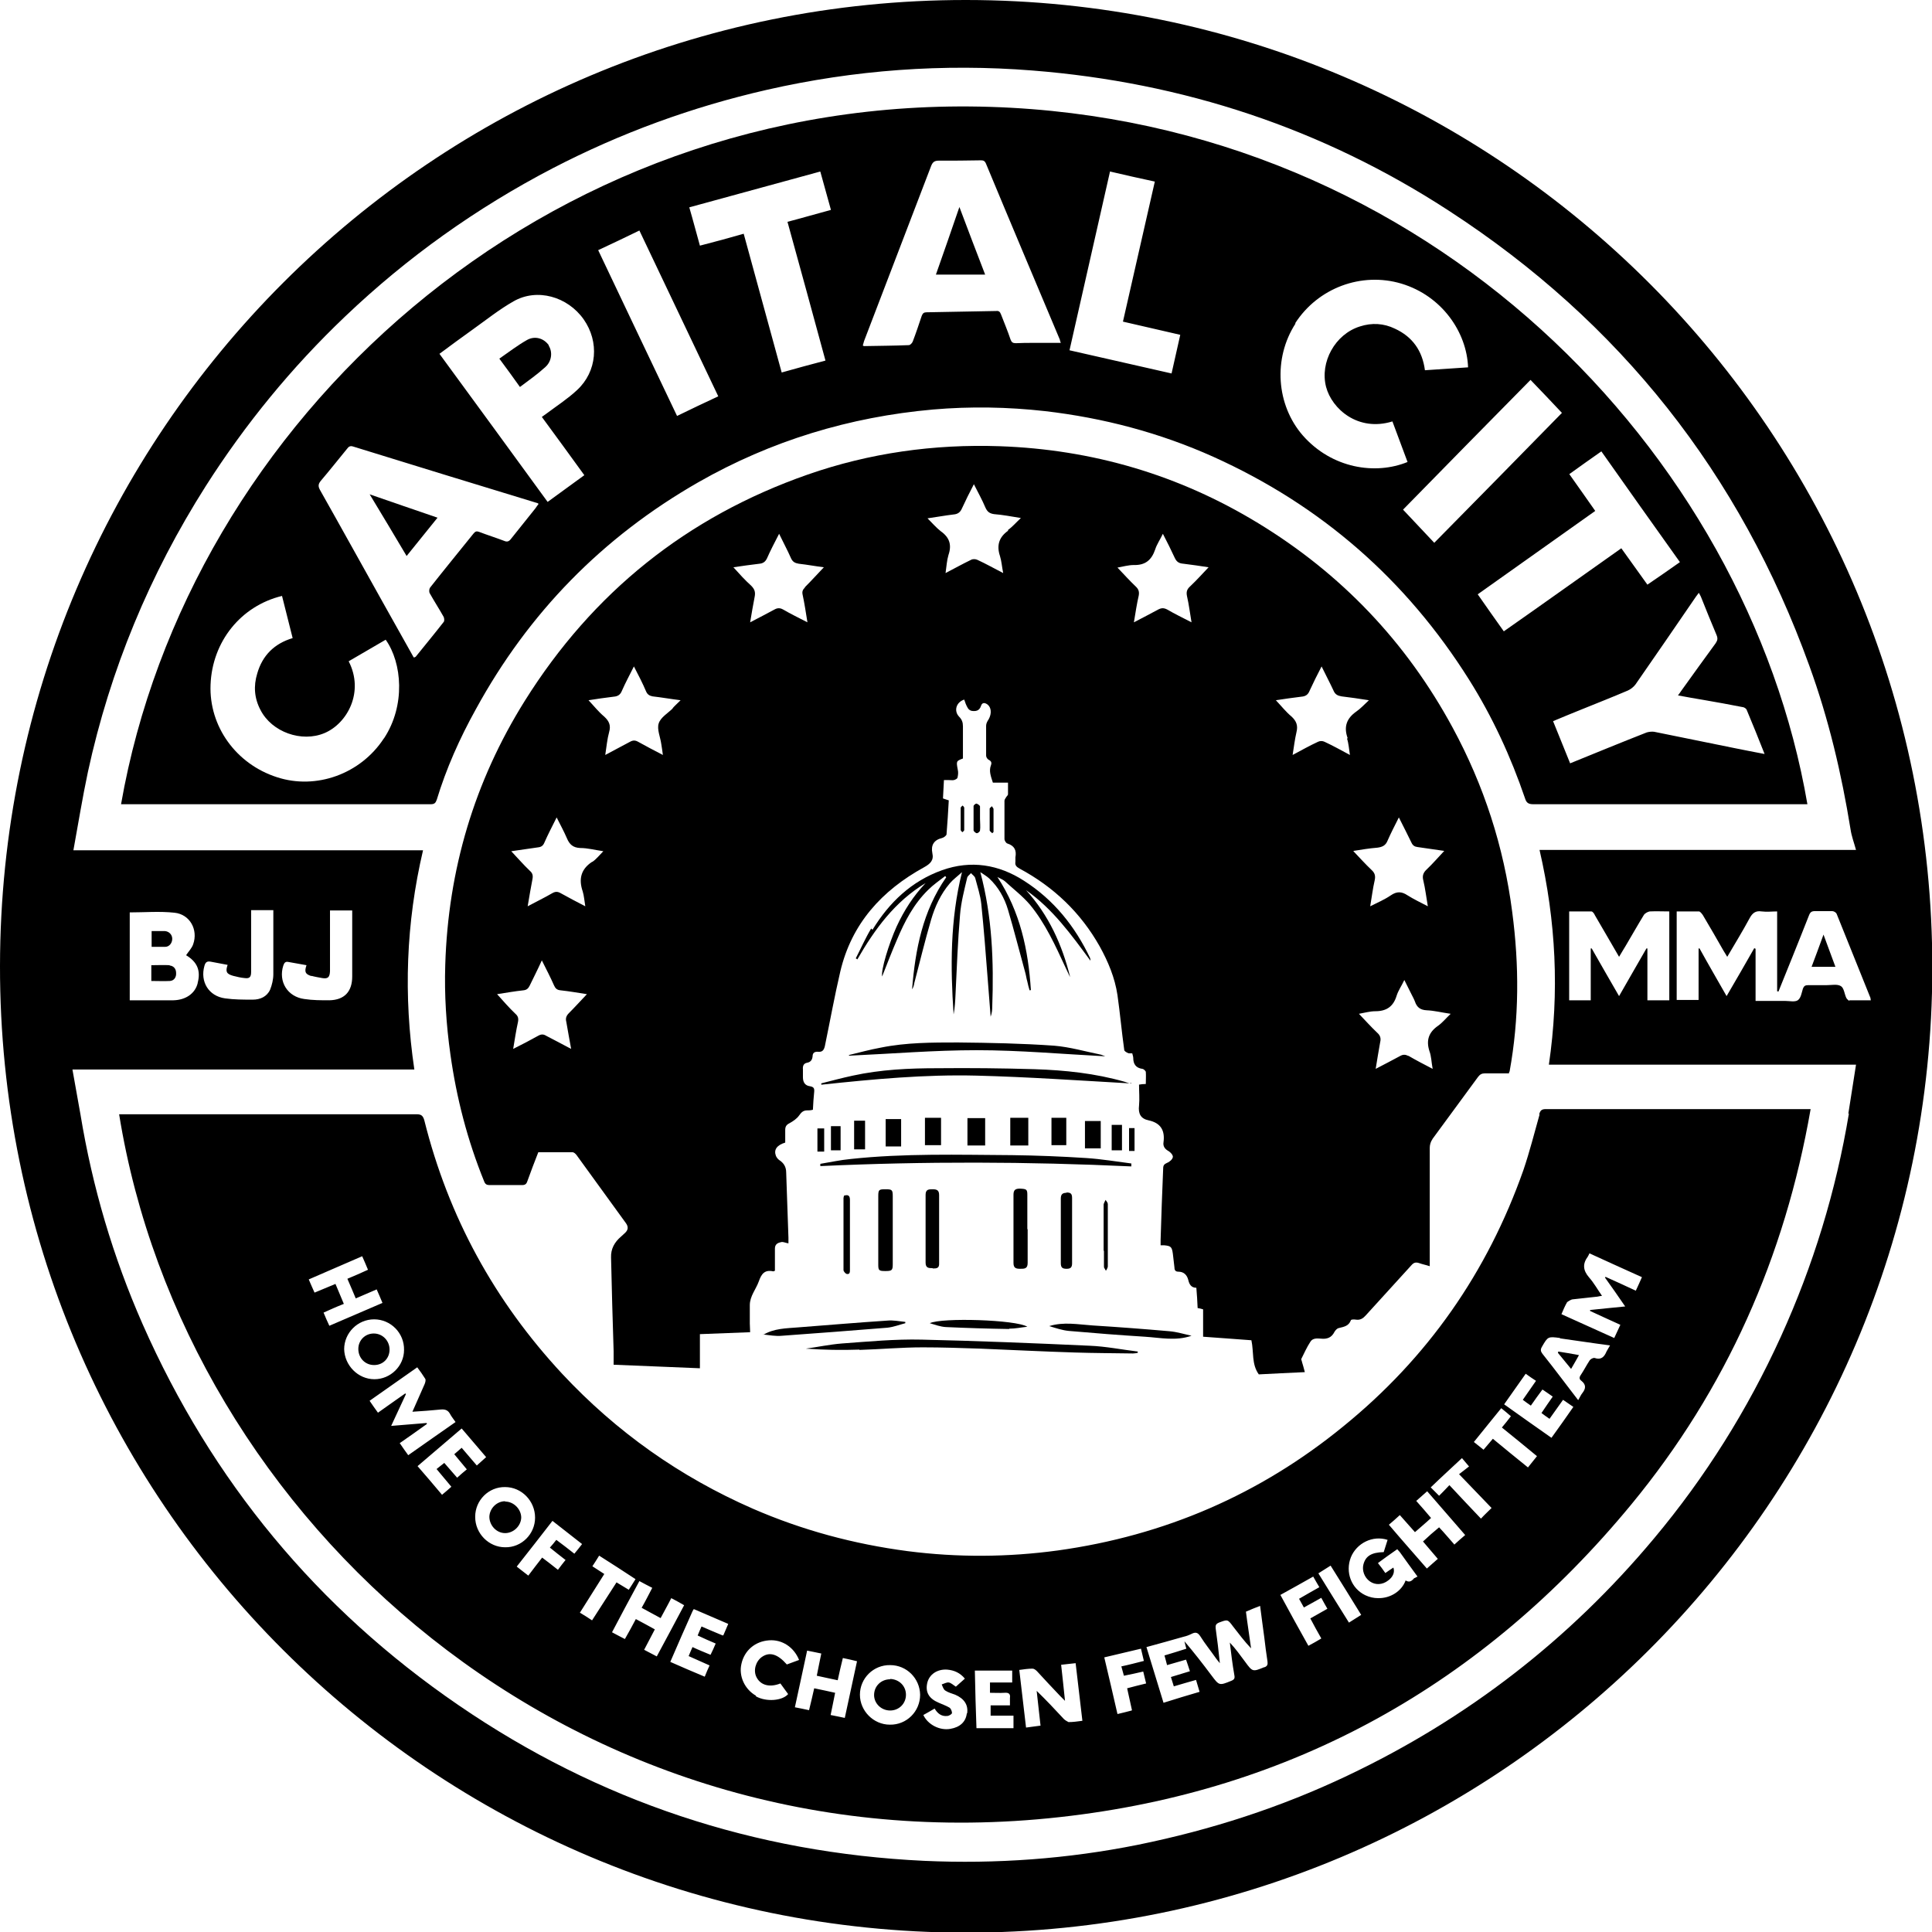
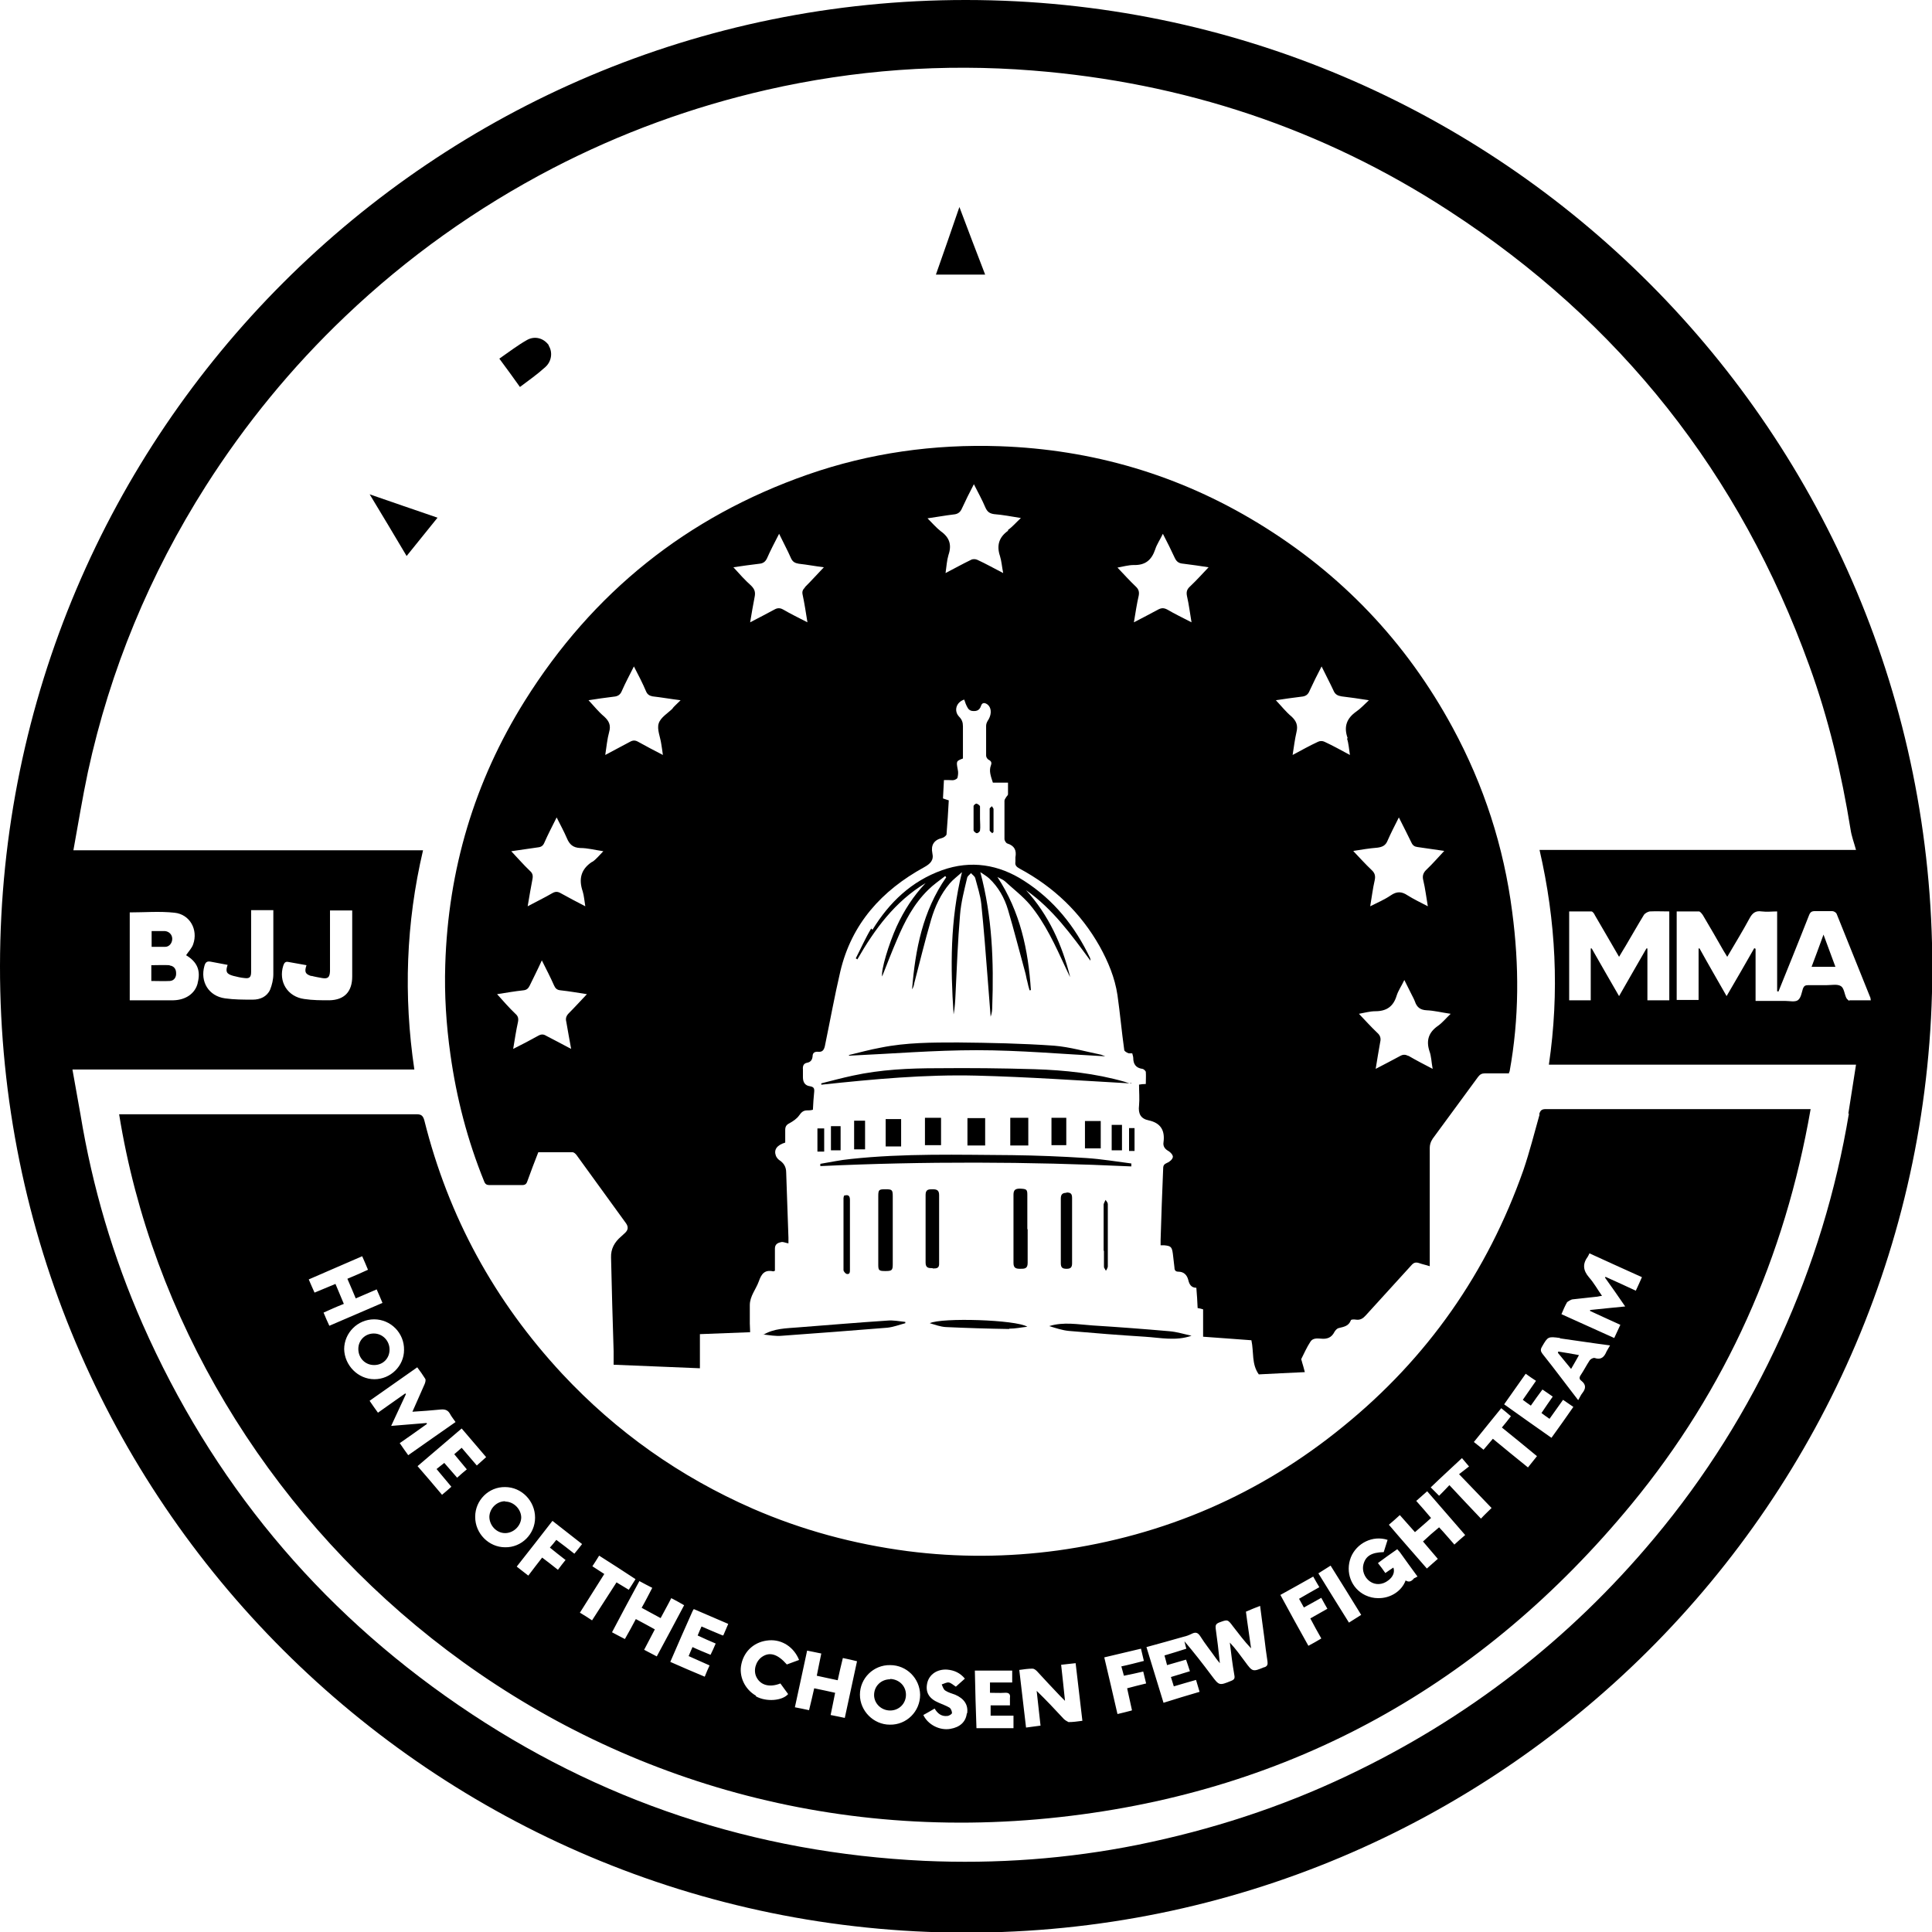
<svg xmlns="http://www.w3.org/2000/svg" id="Layer_2" data-name="Layer 2" viewBox="0 0 60.01 60.02">
  <g id="Layer_1-2" data-name="Layer 1">
    <g>
      <path d="M30.01,0C13.46-.01.02,13.4,0,30c-.02,16.63,13.46,30.01,29.98,30.03,16.55.02,30.02-13.4,30.04-29.95C60.03,13.46,46.61.01,30.01,0ZM57.43,34.58c-.4,2.41-1.11,4.73-2.12,6.95-1.03,2.26-2.34,4.35-3.93,6.25-2.63,3.15-5.81,5.61-9.52,7.37-2.08.99-4.25,1.69-6.51,2.15-2.19.44-4.41.6-6.64.5-5.27-.25-10.11-1.85-14.46-4.83-4.4-3.01-7.67-6.97-9.82-11.84-.92-2.09-1.56-4.26-1.93-6.51-.08-.47-.17-.93-.25-1.4h10.62c-.34-2.29-.26-4.55.27-6.81H2.28c.15-.82.28-1.63.45-2.43.69-3.18,1.92-6.14,3.66-8.88,1.23-1.93,2.67-3.69,4.33-5.27,1.93-1.84,4.08-3.37,6.44-4.6,2.12-1.1,4.34-1.91,6.66-2.44,2.72-.62,5.48-.82,8.25-.6,4.68.37,9.01,1.8,12.94,4.36,5.31,3.45,9.04,8.17,11.19,14.13.6,1.65,1,3.35,1.28,5.08.03.21.11.42.17.64h-9.83c.51,2.21.62,4.42.29,6.67h9.54c-.08.52-.16,1.03-.24,1.53ZM6.14,30.54c-.08.32-.37.52-.75.53-.45,0-.9,0-1.36,0v-2.73c.46,0,.93-.04,1.39.01.48.05.74.53.58.98-.04.12-.14.22-.22.34.35.21.46.48.36.86ZM7.24,30.31c.12.03.24.06.36.07.15.02.2-.03.2-.19,0-.58,0-1.15,0-1.73,0-.06,0-.12,0-.19h.69s0,.1,0,.14c0,.62,0,1.24,0,1.85,0,.16-.04.33-.1.48-.1.22-.31.31-.54.31-.29,0-.58,0-.86-.04-.51-.07-.78-.52-.64-1.01.03-.11.08-.15.19-.13.18.03.35.07.53.1-.07.21-.04.28.17.34ZM9.67,30.31c.11.03.23.05.34.07.18.03.23-.03.24-.21,0-.57,0-1.14,0-1.71v-.18h.69v.16c0,.63,0,1.26,0,1.89,0,.47-.24.73-.71.74-.26,0-.52,0-.78-.04-.52-.07-.81-.54-.65-1.04.03-.09.07-.13.16-.11.19.03.37.07.56.1-.07.21-.04.28.16.34ZM51.14,29.46c-.28.49-.56.97-.85,1.48-.29-.5-.57-.99-.85-1.48-.01,0-.02,0-.03,0v1.61h-.67v-2.76c.23,0,.46,0,.69,0,.04,0,.09.07.11.12.25.42.49.85.75,1.29.08-.13.14-.24.21-.35.19-.32.37-.64.56-.95.03-.05.12-.1.18-.11.2-.01.39,0,.61,0v2.76h-.68v-1.61s-.02,0-.03,0ZM57.44,31.09s-.07-.05-.09-.09c-.06-.12-.07-.31-.17-.37-.11-.07-.29-.03-.44-.03-.19,0-.38,0-.58,0-.09,0-.13.03-.16.11-.04.13-.06.29-.16.36-.09.06-.26.02-.39.02-.3,0-.61,0-.92,0v-1.62s-.03-.01-.04-.02c-.28.49-.56.98-.86,1.49-.29-.51-.57-.99-.84-1.48,0,0-.02,0-.03,0v1.6h-.68v-2.75c.23,0,.46,0,.69,0,.04,0,.09.07.12.11.22.37.44.75.65,1.12.03.05.07.11.11.18.24-.41.48-.8.69-1.19.09-.17.19-.25.38-.22.16.02.32,0,.48,0v2.48s.02,0,.04.01c.15-.36.29-.73.44-1.09.17-.42.34-.85.51-1.28.04-.1.08-.13.19-.13.18,0,.35,0,.53,0,.05,0,.12.04.14.09.35.87.7,1.74,1.05,2.61,0,.01,0,.03.01.07-.23,0-.45,0-.67,0Z" />
      <path d="M44.5,35.37c.47-.64.94-1.28,1.41-1.92.06-.08.12-.11.21-.11.25,0,.5,0,.75,0,0-.03.01-.05.02-.06.3-1.65.3-3.3.08-4.96-.26-2.02-.88-3.93-1.85-5.72-1.44-2.66-3.46-4.78-6.04-6.35-2.46-1.5-5.15-2.29-8.03-2.39-2.04-.07-4.04.21-5.96.88-3.75,1.31-6.68,3.66-8.79,7.03-1.57,2.51-2.38,5.25-2.47,8.2-.03.93.03,1.86.16,2.78.19,1.36.53,2.67,1.05,3.95.03.08.08.11.16.11.34,0,.67,0,1.01,0,.1,0,.14-.03.17-.12.11-.3.22-.6.34-.9.36,0,.71,0,1.06,0,.05,0,.1.05.13.09.51.7,1.02,1.41,1.53,2.11.08.11.08.21-.03.31-.04.04-.08.07-.12.11-.2.17-.32.38-.31.65.02.97.05,1.94.08,2.91,0,.14,0,.27,0,.42.91.04,1.78.07,2.68.11v-1.06c.53-.02,1.04-.04,1.56-.06,0-.1-.01-.18-.01-.27,0-.19,0-.38,0-.57,0-.28.19-.49.28-.74.08-.23.18-.37.45-.31.01,0,.03-.01.05-.02,0-.23,0-.46,0-.69,0-.14.1-.18.2-.2.07-.01.14.03.22.04,0-.07,0-.13,0-.18-.02-.67-.05-1.34-.07-2.02,0-.18-.08-.3-.22-.39-.04-.03-.08-.08-.1-.13-.07-.19.03-.33.29-.41,0-.13,0-.26,0-.39,0-.1.03-.16.13-.21.11-.06.23-.14.3-.24.07-.1.13-.16.25-.16.06,0,.11,0,.18-.02.01-.19.02-.38.04-.56.01-.11-.02-.15-.13-.17-.16-.02-.22-.13-.22-.28,0-.08,0-.16,0-.24-.01-.11.02-.19.13-.21.11-.02.16-.09.17-.2,0-.12.08-.15.18-.14.12.01.17-.05.2-.17.16-.77.3-1.55.48-2.32.35-1.49,1.29-2.52,2.6-3.24.2-.11.31-.22.26-.44-.05-.25.05-.41.3-.47.05-.01.13-.07.14-.11.03-.35.05-.71.07-1.06-.07-.02-.12-.04-.18-.06.01-.19.02-.38.03-.57.06,0,.11,0,.15,0,.05,0,.11.01.16,0,.04-.01.1-.04.11-.07.02-.08.03-.17.01-.25-.05-.27-.05-.27.16-.35,0-.34,0-.67,0-1,0-.12-.03-.21-.12-.3-.17-.18-.09-.45.16-.53.03.09.06.18.11.26.02.04.07.08.12.09.13.02.24,0,.29-.15.03-.1.1-.12.2-.05.12.09.14.28.04.46-.04.06-.08.13-.08.2,0,.31,0,.62,0,.93,0,.05.04.11.08.13.08.04.1.09.07.17-.07.18,0,.35.06.54h.47c0,.13,0,.25,0,.36,0,.03-.03.05-.05.08-.02.04-.06.08-.06.12,0,.39,0,.79,0,1.19,0,.05.05.13.09.14.22.07.29.21.25.43,0,.05,0,.1,0,.14-.02.11.04.16.13.21,1.06.57,1.9,1.37,2.49,2.42.26.47.47.97.55,1.51.08.56.13,1.13.21,1.7,0,.04.07.08.12.1.03.02.08,0,.13.01.01.05.03.1.03.14,0,.19.08.31.28.34.04,0,.1.06.11.09.01.13,0,.25,0,.38-.09,0-.15.01-.21.02,0,.22.02.44,0,.65-.03.25.05.41.3.46.37.08.51.31.46.68-.02.12.04.21.15.27.07.04.15.13.14.19-.01.07-.1.15-.18.18-.09.04-.12.08-.12.17-.03.74-.06,1.48-.08,2.22,0,.06,0,.11,0,.17.05,0,.08,0,.11,0,.21.02.24.05.27.26.02.14.03.29.05.43,0,.08.03.13.12.13.17,0,.27.1.31.26.03.13.09.24.25.24.02.21.03.42.04.63.06.01.11.02.17.04v.85c.51.04,1.01.07,1.5.11.08.37,0,.74.23,1.06.45-.02.91-.05,1.43-.07-.03-.12-.06-.22-.09-.32,0-.03-.03-.07-.02-.09.09-.18.17-.36.28-.53.07-.12.21-.11.33-.1.19.02.33-.03.42-.21.03-.05.08-.11.14-.12.16-.04.3-.06.37-.24,0-.03.11-.03.16-.02.13.02.22-.04.3-.13.47-.52.95-1.04,1.42-1.56.07-.08.13-.1.23-.07.11.04.22.06.34.1v-.2c0-1.16,0-2.32,0-3.48,0-.09.03-.19.08-.26ZM17.67,31.47c-.08.08-.11.16-.08.27.05.27.09.53.15.84-.28-.15-.53-.28-.78-.41-.08-.05-.15-.05-.24,0-.25.14-.5.27-.78.41.05-.3.09-.57.15-.84.02-.11,0-.18-.08-.25-.2-.19-.38-.4-.57-.61.26-.04.54-.09.82-.12.1-.01.15-.06.19-.14.12-.25.25-.5.38-.79.14.28.27.53.38.78.04.09.09.14.2.15.28.03.56.08.82.12-.19.2-.38.41-.57.6ZM18.39,26.77c-.35.23-.42.54-.29.92.04.13.05.28.08.46-.27-.14-.52-.27-.77-.41-.09-.05-.16-.05-.25,0-.24.14-.49.26-.77.41.05-.31.1-.58.15-.85.02-.11,0-.18-.08-.25-.2-.19-.38-.4-.58-.61.28-.04.55-.08.83-.12.1-.01.16-.05.2-.15.11-.25.24-.5.38-.78.12.24.23.44.32.65.08.19.19.29.41.3.23,0,.45.06.72.1-.12.12-.22.25-.34.33ZM20.9,22c-.15.15-.38.28-.44.47-.06.18.05.42.08.64.02.1.03.21.05.34-.27-.14-.52-.27-.77-.41-.09-.05-.16-.05-.25,0-.24.13-.49.26-.77.41.04-.26.06-.49.12-.71.06-.21,0-.34-.15-.48-.18-.15-.32-.33-.49-.51.26-.04.52-.08.78-.11.13-.01.21-.06.26-.19.11-.25.24-.49.37-.75.14.27.27.52.38.78.04.09.1.13.2.15.27.03.55.08.87.12-.1.1-.18.17-.25.25ZM25,18.25c-.07.07-.09.13-.07.22.06.28.1.55.15.86-.27-.14-.52-.26-.76-.4-.09-.05-.17-.05-.26,0-.24.13-.49.26-.76.4.05-.29.09-.54.14-.79.03-.15,0-.24-.11-.35-.19-.17-.36-.36-.55-.57.28-.04.54-.08.81-.11.11-.01.18-.06.23-.16.11-.25.24-.5.38-.77.13.27.26.51.37.76.05.11.12.15.24.17.27.03.53.08.78.11-.2.21-.39.42-.59.62ZM31.32,16.48c-.29.2-.37.46-.26.79.05.16.06.33.1.53-.29-.15-.54-.29-.8-.41-.06-.03-.15-.03-.2,0-.25.12-.5.26-.79.41.03-.21.04-.39.09-.56.11-.32.03-.55-.24-.74-.14-.11-.26-.25-.41-.4.29-.04.55-.09.81-.12.13-.01.21-.07.26-.19.11-.24.23-.48.37-.75.13.26.26.49.36.73.06.13.13.18.27.2.26.02.52.07.83.12-.16.15-.27.28-.41.38ZM36.97,18.21c-.1.09-.13.17-.1.31.06.26.09.52.14.81-.27-.14-.52-.26-.76-.4-.1-.05-.17-.05-.27,0-.24.13-.49.26-.76.4.05-.3.09-.57.15-.83.02-.11,0-.19-.08-.27-.2-.19-.38-.39-.58-.6.17-.03.34-.08.51-.08.36.01.55-.16.66-.48.05-.16.15-.3.24-.49.14.27.26.51.37.75.06.13.14.17.27.18.26.03.51.07.78.11-.19.2-.37.4-.56.58ZM41.84,22.94c.05.15.06.32.09.51-.28-.15-.53-.29-.79-.41-.06-.03-.14-.03-.2,0-.26.12-.51.26-.79.41.04-.26.07-.49.12-.71.05-.2,0-.34-.15-.48-.18-.15-.32-.33-.49-.51.27-.04.53-.08.79-.11.13-.01.21-.06.26-.19.11-.24.23-.48.37-.75.13.27.26.51.37.75.05.12.13.16.25.18.26.03.53.07.85.12-.15.14-.26.26-.39.35-.3.21-.4.47-.27.83ZM42.04,26.43c.25-.04.49-.08.74-.1.16-.02.26-.07.32-.22.1-.23.22-.46.35-.72.14.28.27.53.39.78.04.09.1.13.19.14.28.04.56.08.83.12-.18.19-.35.39-.54.57-.11.1-.15.2-.11.35.06.25.09.51.14.8-.23-.12-.44-.22-.63-.34-.18-.12-.33-.13-.52,0-.19.13-.4.22-.64.34.05-.29.08-.55.14-.81.03-.14,0-.23-.1-.32-.19-.18-.37-.38-.56-.58ZM43.75,32.8c-.1-.05-.17-.05-.26,0-.24.13-.49.26-.76.4.05-.3.09-.56.14-.83.03-.12,0-.21-.09-.29-.19-.18-.37-.38-.57-.59.17-.03.34-.08.51-.08.35,0,.56-.15.66-.48.05-.16.15-.3.24-.49.08.16.15.3.22.44.04.08.08.15.11.23.06.18.17.26.36.27.24.01.47.07.75.11-.15.14-.25.27-.39.37-.29.2-.38.45-.27.79.06.16.06.34.1.55-.27-.14-.52-.27-.76-.41Z" />
      <path d="M47.82,34.62c-.16.57-.31,1.16-.5,1.72-1.12,3.18-2.98,5.84-5.59,7.96-2.59,2.12-5.56,3.4-8.88,3.86-1.55.21-3.1.22-4.66.02-1.67-.22-3.27-.65-4.81-1.32-2.26-.99-4.23-2.38-5.92-4.19-2.1-2.26-3.53-4.87-4.28-7.87-.04-.14-.09-.19-.24-.19-3.02,0-6.03,0-9.05,0h-.19c2.03,12.61,14.11,23.52,29.23,21.83,7.21-.8,13.13-4.12,17.74-9.71,2.95-3.58,4.77-7.69,5.57-12.28h-.17c-2.69,0-5.37,0-8.06,0-.13,0-.17.05-.2.16ZM10.03,40.78c.22-.1.42-.19.65-.28-.09-.21-.17-.41-.26-.62-.22.09-.43.18-.65.27-.06-.14-.12-.26-.18-.41.56-.24,1.1-.48,1.66-.72.06.14.12.27.18.42-.22.1-.42.19-.64.28.09.2.17.4.26.61.21-.09.42-.18.65-.28.06.14.12.27.18.42-.55.24-1.1.47-1.65.71-.06-.13-.12-.26-.18-.41ZM10.69,41.91c0-.51.42-.93.93-.93.52,0,.94.43.93.95,0,.5-.42.91-.92.91-.51,0-.93-.43-.94-.94ZM12.41,44.83c.29-.2.57-.4.85-.6,0,0,0-.02-.01-.03-.36.03-.72.06-1.1.09.16-.34.31-.67.46-.99,0,0-.02-.01-.02-.02-.28.2-.56.39-.85.6-.09-.12-.17-.24-.26-.37.5-.35.98-.69,1.48-1.04.09.12.17.23.25.36.02.04,0,.11-.02.16-.12.28-.25.56-.38.86.31-.02.6-.04.89-.07.14-.01.22.03.28.14.04.08.11.16.17.25-.49.34-.97.68-1.47,1.03-.09-.12-.17-.24-.26-.37ZM14.2,45.9c-.13-.15-.26-.3-.4-.46-.08.06-.15.12-.24.19.15.18.3.36.46.55-.09.08-.18.16-.29.25-.25-.3-.5-.59-.76-.89.46-.39.91-.78,1.37-1.17.26.3.5.59.76.89-.1.09-.19.17-.29.26-.16-.19-.31-.36-.47-.55-.08.07-.15.13-.23.2.13.16.26.31.39.47-.1.08-.19.16-.29.25ZM14.76,47.11c0-.51.42-.93.93-.92.51,0,.93.43.93.95,0,.51-.42.93-.93.92-.51,0-.93-.43-.93-.94ZM17.57,48.45c-.08.1-.16.2-.24.31-.16-.13-.32-.25-.49-.38-.14.18-.28.36-.43.56-.12-.09-.23-.18-.36-.28.37-.47.74-.94,1.11-1.42.31.24.61.48.92.72-.08.11-.16.2-.24.3-.19-.15-.37-.29-.56-.43-.06.08-.13.16-.2.24.16.13.31.25.48.38ZM18.02,50.08c.25-.4.5-.79.75-1.19-.13-.08-.24-.16-.37-.24.07-.11.14-.21.21-.33.38.24.75.48,1.13.73-.07.11-.13.21-.21.33-.13-.08-.25-.15-.38-.23-.26.4-.51.79-.76,1.18-.13-.09-.25-.16-.38-.24ZM20.01,51.24c.11-.21.22-.42.33-.63-.2-.11-.38-.21-.59-.32-.11.21-.22.41-.34.62-.13-.07-.26-.13-.4-.21.28-.53.56-1.06.85-1.59.13.07.26.14.4.21-.11.21-.21.41-.33.62.19.1.38.21.59.32.11-.21.22-.4.33-.62.14.07.26.14.4.22-.29.54-.56,1.06-.85,1.59-.14-.07-.26-.14-.4-.21ZM22.45,50.8c-.22-.09-.43-.18-.66-.28-.04.09-.08.18-.12.28.19.09.37.17.56.25-.05.12-.1.23-.16.35-.19-.08-.37-.15-.56-.24-.04.09-.08.18-.12.28.22.1.43.19.65.29-.05.11-.1.22-.15.35-.36-.15-.71-.3-1.07-.46.23-.53.45-1.04.68-1.55.01-.03.03-.06.05-.09.36.15.71.31,1.07.46-.05.12-.1.23-.15.35ZM23.48,52.67c-.35-.2-.54-.61-.45-.99.09-.41.42-.7.86-.73.4-.03.77.21.93.61-.13.05-.25.09-.38.14-.29-.33-.54-.4-.78-.23-.19.14-.27.42-.16.63.13.25.41.32.74.19.08.11.16.22.24.33-.18.21-.68.25-1,.07ZM26.24,53.36c-.15-.03-.28-.06-.44-.09.05-.23.09-.45.14-.69-.21-.05-.42-.09-.65-.14-.05.22-.1.44-.16.68-.14-.03-.28-.06-.44-.09.13-.59.25-1.16.38-1.76.16.03.29.06.44.09-.05.23-.09.45-.14.69.22.05.42.09.65.14.05-.23.1-.45.16-.69.15.03.28.06.44.1-.13.59-.25,1.17-.38,1.76ZM27.64,53.57c-.51,0-.93-.43-.93-.93,0-.51.42-.93.94-.92.51,0,.92.41.93.92,0,.52-.42.94-.94.93ZM30.03,53.22c-.03.26-.21.43-.51.48-.33.06-.7-.13-.84-.43.11-.06.23-.13.35-.2.09.15.21.25.39.23.05,0,.14-.05.15-.09,0-.05-.03-.14-.08-.17-.1-.06-.22-.1-.33-.15-.31-.13-.42-.33-.36-.61.06-.27.31-.44.62-.42.22.02.4.1.55.28-.1.09-.19.17-.28.25-.08-.05-.15-.12-.22-.13-.07-.01-.15.04-.22.06.03.06.05.15.11.19.09.06.2.09.31.13.28.12.41.32.37.58ZM31.49,53.68h-1.16c-.02-.58-.04-1.17-.05-1.79h1.16v.37h-.69v.32c.16,0,.3.01.45,0,.13-.01.19.03.17.16,0,.07,0,.14,0,.23h-.6v.32h.71v.39ZM33.19,53.49s-.1-.05-.14-.09c-.28-.3-.55-.59-.85-.88.04.35.08.71.12,1.08-.15.02-.29.04-.45.06-.07-.6-.14-1.19-.21-1.79.14-.02.28-.04.41-.04.05,0,.1.04.14.08.24.26.48.52.72.77.04.04.08.08.15.15-.04-.4-.08-.75-.12-1.12.15-.02.29-.03.45-.05.07.59.14,1.18.21,1.79-.15.02-.29.04-.43.04ZM35.15,53.13c-.14.04-.28.07-.44.11-.13-.58-.27-1.16-.41-1.76.38-.09.75-.18,1.14-.27.03.13.06.25.09.38-.24.06-.46.12-.7.17.03.1.05.19.08.29.2-.04.39-.08.6-.13.03.13.06.25.09.37-.21.05-.4.1-.59.15.05.23.1.45.15.68ZM39.28,51.78c-.37.15-.37.16-.61-.17-.15-.2-.29-.4-.47-.59.04.34.08.67.14,1.01.02.1,0,.14-.1.18-.37.15-.37.15-.61-.17-.27-.36-.54-.71-.84-1.06.02.07.03.14.06.23-.22.07-.44.14-.68.21.03.1.05.19.08.3.2-.06.38-.11.59-.17.04.12.08.23.12.36-.2.06-.39.12-.59.18.03.1.06.19.09.29.23-.07.45-.13.69-.2.04.13.07.24.11.37-.38.11-.74.22-1.12.34-.18-.58-.35-1.15-.53-1.73.4-.11.77-.21,1.15-.32.09-.02.17-.05.25-.09.12-.06.19-.05.27.07.15.24.33.46.49.69.03.04.06.08.12.15-.04-.39-.08-.73-.13-1.08-.01-.1.01-.14.1-.18.27-.1.27-.11.44.12.18.23.35.46.56.68-.05-.37-.11-.74-.16-1.14.14-.06.28-.12.44-.18.04.34.09.66.13.98.03.25.06.5.1.75.01.09,0,.14-.1.18ZM41.03,50.9c-.13.08-.26.15-.39.22-.29-.52-.58-1.04-.87-1.58.35-.19.68-.38,1.02-.57.06.11.12.21.19.33-.21.12-.41.23-.63.36.05.09.1.18.15.27.18-.1.35-.19.54-.3.06.11.12.22.19.34-.18.1-.35.2-.53.3.11.21.22.41.34.62ZM41.9,50.4c-.32-.51-.63-1.01-.95-1.53.13-.08.25-.16.38-.24.32.51.63,1.01.95,1.53-.14.09-.25.16-.38.24ZM43.94,49.01s-.03.02-.04.04c-.06.06-.13.11-.24.04-.12.33-.47.56-.86.55-.13,0-.26-.03-.39-.09-.44-.21-.63-.72-.45-1.18.18-.44.68-.69,1.14-.54-.04.13-.08.26-.12.38-.38.01-.56.12-.63.38-.05.19.03.41.2.53.17.12.39.11.57-.03.15-.11.21-.26.16-.4-.08.05-.16.11-.25.17-.07-.1-.14-.2-.23-.31.2-.15.4-.29.6-.43.03.03.05.06.08.09.18.25.35.49.55.76-.03.01-.06.03-.09.05ZM45.17,47.97c-.16-.18-.3-.35-.47-.53-.17.14-.33.28-.5.44.15.18.3.35.46.54-.11.1-.22.19-.34.3-.4-.46-.79-.9-1.18-1.36.12-.1.22-.19.34-.3.16.18.31.35.47.53.17-.15.34-.29.5-.44-.15-.18-.3-.35-.46-.53.11-.1.23-.2.34-.3.4.46.78.9,1.18,1.36-.12.1-.23.2-.34.3ZM46,47.17c-.32-.34-.64-.67-.98-1.04-.13.14-.23.24-.32.33-.09-.09-.17-.17-.26-.26.31-.3.64-.6.97-.91.04.05.12.14.22.26-.1.08-.21.16-.31.24.36.37.68.71,1.01,1.05-.1.1-.21.2-.33.33ZM47.46,45.58c-.37-.3-.73-.59-1.09-.89-.1.12-.19.22-.29.34-.1-.08-.2-.16-.3-.24.28-.35.56-.69.85-1.05.11.09.2.16.3.25-.09.12-.18.23-.28.35.37.3.73.59,1.09.89-.1.12-.18.23-.28.35ZM48.19,44.66c-.5-.35-.98-.69-1.47-1.04.23-.32.44-.63.67-.95.11.08.21.15.32.22-.14.2-.27.39-.41.59.08.06.16.12.25.18.12-.17.23-.33.36-.5.11.07.2.14.32.22-.12.17-.23.33-.35.51.08.06.16.12.25.18.14-.2.27-.38.42-.59.1.07.2.14.32.22-.22.32-.45.64-.68.96ZM48.67,40.45s.11-.08.17-.09c.24-.03.49-.05.73-.08.05,0,.1-.02.19-.03-.14-.2-.25-.4-.4-.57-.19-.22-.21-.42-.04-.65.02-.03.03-.06.05-.1.54.25,1.08.49,1.63.74-.06.14-.12.27-.19.42-.32-.15-.63-.29-.94-.43,0,0-.01.02-.02.02.21.29.41.58.63.9-.38.04-.74.07-1.09.11v.03c.3.14.61.28.94.43-.07.14-.12.27-.19.41-.55-.25-1.09-.49-1.64-.74.06-.14.11-.26.18-.38ZM48.45,41.57c.51.07,1.02.15,1.56.22-.05.08-.08.14-.11.19-.07.17-.17.27-.37.2-.04-.01-.12.03-.15.07-.1.15-.18.31-.28.46-.05.07-.05.13.02.18.15.12.14.24.03.38-.05.06-.08.14-.13.22-.18-.23-.35-.46-.52-.68-.19-.25-.39-.51-.59-.76-.05-.07-.07-.12-.02-.21.19-.33.19-.33.57-.28Z" />
-       <path d="M13.56,24.86c.3-.99.72-1.93,1.22-2.83,1.64-3,3.94-5.35,6.91-7.05,2.26-1.29,4.7-2.03,7.29-2.26,1.16-.1,2.32-.08,3.48.05,1.81.21,3.56.67,5.23,1.42,3.35,1.51,5.99,3.82,7.94,6.92.73,1.16,1.3,2.4,1.74,3.69.04.13.1.18.25.18,2.78,0,5.56,0,8.34,0h.18c-1.87-10.89-11.75-21.23-25.37-21.66C16.84,2.88,5.83,13.14,3.76,24.98h.12c3.17,0,6.33,0,9.5,0,.1,0,.15-.03.18-.13ZM52.77,18.42s.05.08.06.11c.16.4.32.8.49,1.2.04.1.03.16-.03.25-.36.49-.71.98-1.07,1.48-.03.04-.05.08-.1.14.28.05.53.1.79.14.4.07.8.14,1.2.22.05,0,.12.04.14.08.19.45.37.9.56,1.38-.32-.06-.62-.12-.92-.18-.84-.17-1.67-.34-2.51-.51-.07-.01-.16,0-.23.02-.79.31-1.57.63-2.38.96-.18-.44-.35-.87-.53-1.31.31-.13.6-.25.9-.37.47-.19.95-.38,1.42-.58.09-.04.18-.11.24-.19.63-.91,1.26-1.82,1.88-2.73.02-.03.05-.07.09-.12ZM48.74,14.73c.33-.24.66-.47,1-.71.81,1.15,1.62,2.29,2.44,3.44-.34.24-.67.47-1.01.7-.27-.38-.54-.75-.81-1.13-1.22.86-2.42,1.72-3.65,2.58-.27-.38-.54-.76-.81-1.15,1.22-.87,2.43-1.72,3.65-2.59-.27-.38-.53-.76-.81-1.15ZM48.51,12.83c-1.3,1.33-2.63,2.68-3.96,4.03-.32-.34-.64-.68-.97-1.03,1.29-1.32,2.62-2.67,3.96-4.03.33.34.65.68.98,1.03ZM40.23,10.04c.71-1.1,2.06-1.6,3.3-1.23,1.26.38,2.03,1.51,2.07,2.6-.45.03-.89.06-1.34.09-.08-.61-.39-1.04-.93-1.29-.35-.17-.72-.19-1.09-.07-.77.24-1.25,1.11-1.05,1.88.18.68.99,1.4,2.06,1.07.16.42.31.84.47,1.26-1,.41-2.35.2-3.25-.82-.83-.95-.93-2.4-.23-3.48ZM34.49,5.33c.47.11.91.21,1.38.31-.33,1.45-.66,2.89-.99,4.35.6.14,1.18.27,1.78.41-.09.4-.18.79-.27,1.2-1.06-.24-2.11-.48-3.17-.72.42-1.86.84-3.7,1.26-5.56ZM26.84,10.59c.69-1.81,1.39-3.62,2.08-5.43.05-.13.11-.17.24-.17.43,0,.86,0,1.3-.01.08,0,.12.01.16.09.76,1.83,1.53,3.65,2.3,5.48,0,.02.01.05.03.1-.29,0-.57,0-.84,0-.19,0-.37,0-.56.01-.09,0-.13-.03-.16-.11-.09-.27-.2-.53-.3-.79-.03-.08-.07-.11-.15-.1-.72.01-1.44.03-2.16.04-.08,0-.12.03-.15.11-.09.27-.18.54-.28.8-.02.05-.08.11-.12.11-.46.02-.92.02-1.38.03-.01,0-.03,0-.05-.02.01-.05.03-.09.04-.14ZM25.48,5.33c.11.4.22.79.33,1.19-.45.12-.89.25-1.35.37.4,1.45.79,2.87,1.18,4.31-.46.12-.9.24-1.36.37-.39-1.44-.79-2.87-1.18-4.31-.45.13-.89.25-1.36.37-.11-.39-.21-.78-.33-1.19,1.35-.37,2.7-.74,4.06-1.11ZM19.86,7.16c.82,1.72,1.63,3.43,2.45,5.15-.43.2-.85.4-1.28.61-.82-1.72-1.63-3.42-2.45-5.15.43-.2.85-.4,1.28-.61ZM14.69,10.23c.42-.3.82-.62,1.26-.87.73-.42,1.68-.15,2.18.56.49.7.42,1.62-.21,2.2-.29.27-.63.49-.95.73-.04.03-.08.06-.14.1.44.6.88,1.2,1.32,1.81-.38.28-.76.55-1.14.83-1.12-1.54-2.24-3.07-3.36-4.6.35-.26.69-.51,1.04-.76ZM11.92,22.94c-.72,1.1-2.1,1.6-3.32,1.2-1.27-.41-2.11-1.58-2.06-2.87.05-1.34.94-2.45,2.22-2.76.11.44.22.87.33,1.31-.57.17-.94.54-1.1,1.1-.12.39-.09.77.1,1.13.35.69,1.28,1.02,1.99.72.71-.3,1.24-1.28.75-2.23.38-.22.77-.45,1.15-.67.51.72.62,2.04-.05,3.06ZM12.85,20.42c-.32-.58-.65-1.15-.97-1.73-.65-1.16-1.29-2.32-1.94-3.47-.06-.11-.06-.18.02-.28.28-.33.55-.67.82-1,.05-.07.1-.1.19-.07,1.9.59,3.8,1.17,5.7,1.75.02,0,.03.01.06.03-.04.05-.07.1-.1.14-.25.32-.51.63-.76.95-.06.08-.12.1-.21.06-.26-.1-.52-.18-.78-.28-.08-.03-.12-.01-.17.05-.45.56-.91,1.12-1.35,1.68-.03.04-.04.13-.01.18.14.25.29.48.43.73.02.04.03.13,0,.16-.28.36-.57.71-.86,1.07,0,.01-.03.02-.05.03Z" />
      <path d="M27.06,28.84c-.18.3-.32.62-.48.93.02,0,.03.02.05.03.54-.94,1.17-1.8,2.12-2.37-.38.4-.67.85-.9,1.35-.24.53-.49,1.35-.45,1.55.15-.38.3-.77.46-1.14.24-.57.52-1.11.97-1.55.16-.16.35-.29.53-.43,0,.01.02.02.03.04-.73,1.05-.96,2.24-1.06,3.48.04-.06.06-.13.07-.2.17-.65.33-1.31.52-1.96.12-.41.3-.8.58-1.13.1-.12.24-.22.38-.35-.37,1.49-.36,2.95-.26,4.42.04-.21.05-.42.06-.64.04-.82.07-1.64.14-2.46.03-.38.13-.76.22-1.14.01-.06.08-.1.12-.15.04.05.11.09.13.15.07.27.16.53.19.81.08.78.14,1.56.2,2.34.03.39.06.77.09,1.16.04-.11.05-.21.05-.31.05-1.4,0-2.8-.37-4.18.09.06.19.12.27.19.29.27.48.61.59.98.19.64.35,1.28.53,1.93.03.1.04.2.07.3.02.09.04.18.07.27.01,0,.03,0,.04-.01-.08-1.24-.33-2.43-1.04-3.51.09.05.17.08.23.13.26.24.55.46.78.73.48.58.79,1.27,1.11,1.96.05.1.09.2.14.29-.25-1.01-.67-1.93-1.37-2.7.83.58,1.41,1.39,2,2.19,0-.03,0-.05-.01-.08-.47-.99-1.13-1.81-2.05-2.4-.79-.51-1.65-.65-2.55-.33-.95.34-1.64,1-2.16,1.85Z" />
-       <path d="M26.69,41.93c.66-.02,1.31-.08,1.97-.08.6,0,1.19.02,1.79.04.98.04,1.95.09,2.93.12.6.02,1.21.02,1.81.03.05,0,.1-.01.15-.02,0-.01,0-.03,0-.04-.5-.06-.99-.16-1.49-.18-1.74-.08-3.48-.15-5.22-.19-.83-.02-1.65.06-2.48.12-.38.03-.75.11-1.12.16.56.04,1.11.05,1.67.03Z" />
      <path d="M25.53,33.69c1.6-.17,3.2-.32,4.8-.28,1.58.04,3.17.15,4.75.24-.05-.02-.1-.03-.15-.05-.91-.26-1.85-.36-2.8-.39-1-.03-2.01-.04-3.01-.03-.88,0-1.76.04-2.63.23-.33.07-.66.16-.98.24,0,.01,0,.03,0,.04Z" />
      <path d="M35.14,33.64s-.04,0-.06,0c.02,0,.04.01.06.02,0,0,0-.01,0-.02Z" />
      <path d="M35.15,36.14c-.47-.06-.94-.14-1.41-.17-.77-.05-1.53-.08-2.3-.09-1.67-.01-3.35-.06-5.02.12-.32.03-.63.1-.94.15,0,.02,0,.04,0,.07,3.22-.15,6.44-.14,9.66.01,0-.03,0-.06,0-.09Z" />
      <path d="M26.39,32.79c1.32-.06,2.64-.17,3.95-.17,1.32,0,2.65.12,3.99.19-.06-.02-.09-.04-.13-.05-.49-.1-.97-.24-1.46-.28-.99-.07-1.99-.09-2.99-.1-.8,0-1.6,0-2.39.16-.33.06-.66.15-.99.23,0,0,0,.01,0,.02Z" />
      <path d="M27.28,37.17c0,.35,0,.69,0,1.04,0,.36,0,.71,0,1.07,0,.18.02.2.22.2.2,0,.23-.02.23-.21,0-.7,0-1.41,0-2.11,0-.2-.02-.22-.22-.22-.21,0-.23.01-.23.22Z" />
      <path d="M27.28,37.17c0,.35,0,.69,0,1.04,0,.36,0,.71,0,1.07,0-.36,0-.71,0-1.07,0-.35,0-.69,0-1.04Z" />
      <path d="M31.91,38.18c0-.36,0-.71,0-1.07,0-.17-.03-.18-.23-.19-.14,0-.2.04-.2.19,0,.71,0,1.42,0,2.12,0,.16.08.18.21.18.13,0,.23,0,.23-.18,0-.35,0-.7,0-1.05Z" />
      <path d="M28.97,39.4c.12,0,.21,0,.2-.17,0-.35,0-.69,0-1.04s0-.72,0-1.07c0-.15-.07-.18-.2-.18-.12,0-.22,0-.22.17,0,.7,0,1.41,0,2.11,0,.17.1.17.22.17Z" />
      <path d="M23.7,41.45c.2.02.39.06.59.04,1.09-.08,2.18-.16,3.27-.25.19-.02.37-.09.56-.14,0-.01,0-.03,0-.04-.19-.02-.38-.06-.57-.04-.92.06-1.84.14-2.76.21-.37.03-.75.03-1.08.23Z" />
      <path d="M37.01,41.49c-.23-.05-.45-.12-.68-.14-.8-.07-1.59-.13-2.39-.18-.45-.03-.9-.12-1.35.02.2.06.4.13.61.15.79.07,1.57.13,2.36.18.48.03.96.14,1.45-.03Z" />
      <path d="M33.13,37.05c-.13,0-.18.05-.18.18,0,.17,0,.34,0,.5,0,.17,0,.34,0,.5,0,.34,0,.67,0,1.01,0,.14.06.17.18.17.12,0,.17-.04.17-.17,0-.68,0-1.35,0-2.03,0-.14-.05-.17-.18-.17Z" />
      <path d="M31.35,41.27c.19,0,.37-.04.56-.06-.35-.22-2.66-.29-3.03-.11.17.05.33.11.5.12.65.03,1.31.05,1.96.06Z" />
      <path d="M31.94,34.72h-.56v.86h.56v-.86Z" />
      <path d="M30.05,34.73v.85h.55v-.85h-.55Z" />
      <path d="M26.22,37.13s-.02.06-.02.08c0,.75,0,1.49,0,2.24,0,.04.06.11.1.12.1.02.1-.06.1-.13,0-.72,0-1.45,0-2.17,0-.14-.06-.17-.19-.13Z" />
      <path d="M34.19,34.82h-.49v.85h.49v-.85Z" />
      <path d="M27.51,34.76v.85h.48v-.85h-.48Z" />
      <path d="M28.73,34.72v.85h.5v-.85h-.5Z" />
      <path d="M32.66,34.72v.85h.46v-.85h-.46Z" />
      <path d="M26.53,34.81v.89h.34v-.89h-.34Z" />
      <path d="M34.53,34.94v.79h.32v-.79h-.32Z" />
      <path d="M34.29,38.85c0,.16,0,.32,0,.48,0,.02,0,.05.02.07.01.02.03.05.04.07.01-.02.03-.04.04-.07.01-.02.02-.04.02-.07,0-.64,0-1.29,0-1.93,0-.04-.04-.09-.07-.13-.02.05-.05.09-.06.14,0,.16,0,.32,0,.48,0,.16,0,.32,0,.48s0,.32,0,.48Z" />
-       <path d="M34.35,39.46s.03-.04.04-.07c-.01.02-.03.04-.04.07h0Z" />
+       <path d="M34.35,39.46s.03-.04.04-.07c-.01.02-.03.04-.04.07h0" />
      <path d="M34.29,38.37c0-.16,0-.32,0-.48,0,.16,0,.32,0,.48s0,.32,0,.48c0-.16,0-.32,0-.48Z" />
      <path d="M25.81,34.98v.75h.3v-.75h-.3Z" />
      <path d="M30.44,25.44c0-.1,0-.19,0-.29,0-.03,0-.06,0-.1,0-.03-.07-.08-.11-.09-.03,0-.09.05-.09.08,0,.25,0,.5,0,.75,0,.03.07.09.1.09.04,0,.1-.05.1-.09.01-.12,0-.24,0-.37Z" />
      <path d="M30.44,25.15c0,.1,0,.19,0,.29,0,.12,0,.25,0,.37.01-.12,0-.24,0-.37,0-.1,0-.19,0-.29Z" />
      <path d="M25.39,35.77h.21v-.72h-.21v.72Z" />
      <path d="M35.24,35.04h-.17v.71h.17v-.71Z" />
      <path d="M30.82,25.88s.03-.02.04-.04c0-.24,0-.48,0-.71,0-.03-.04-.06-.05-.09-.02.03-.07.05-.07.08,0,.22,0,.44,0,.67,0,.03.05.06.08.09Z" />
-       <path d="M29.95,25.46c0-.12,0-.25,0-.37,0-.02-.03-.05-.05-.07-.02.02-.06.05-.06.07,0,.23,0,.46,0,.69,0,.02.03.04.05.07.02-.02.06-.04.06-.07,0-.11,0-.21,0-.32Z" />
-       <path d="M29.95,25.09c0,.12,0,.25,0,.37,0,.11,0,.21,0,.32,0-.11,0-.21,0-.32,0-.12,0-.25,0-.37Z" />
      <path d="M56.27,30.03h.74c-.12-.33-.24-.65-.37-1-.13.36-.25.68-.37,1Z" />
      <path d="M5.27,29.98c-.19-.01-.38,0-.57,0v.49c.2,0,.39.01.58,0,.13-.01.2-.12.19-.25,0-.13-.08-.22-.2-.23Z" />
      <path d="M5.13,29.41c.13,0,.22-.12.22-.25,0-.13-.1-.23-.23-.24-.14,0-.27,0-.41,0v.49c.15,0,.29,0,.43,0Z" />
      <path d="M27.65,52.16c-.28,0-.5.21-.5.49,0,.26.22.48.5.48.27,0,.49-.21.49-.49,0-.27-.21-.48-.49-.49Z" />
      <path d="M12.1,41.92c0-.28-.22-.5-.49-.5-.27,0-.48.21-.48.48,0,.28.21.5.49.5.28,0,.48-.21.48-.48Z" />
      <path d="M15.69,46.63c-.26,0-.48.22-.49.48,0,.27.22.51.49.51.26,0,.49-.22.5-.48,0-.26-.23-.5-.5-.5Z" />
      <path d="M49.04,42.09c-.23-.04-.43-.08-.64-.11,0,.01,0,.02-.01.04.13.16.26.32.41.5.09-.15.16-.28.24-.42Z" />
      <path d="M11.48,15.35c.4.66.77,1.28,1.15,1.92.32-.4.64-.79.96-1.19-.71-.24-1.39-.48-2.12-.73Z" />
      <path d="M29.8,6.43c-.25.73-.49,1.42-.73,2.1h1.53c-.27-.7-.53-1.38-.8-2.1Z" />
      <path d="M17.05,10.73c-.15-.22-.43-.31-.68-.17-.3.17-.57.38-.86.58.22.3.43.58.64.88.28-.21.55-.4.79-.62.2-.18.23-.47.1-.67Z" />
    </g>
  </g>
</svg>